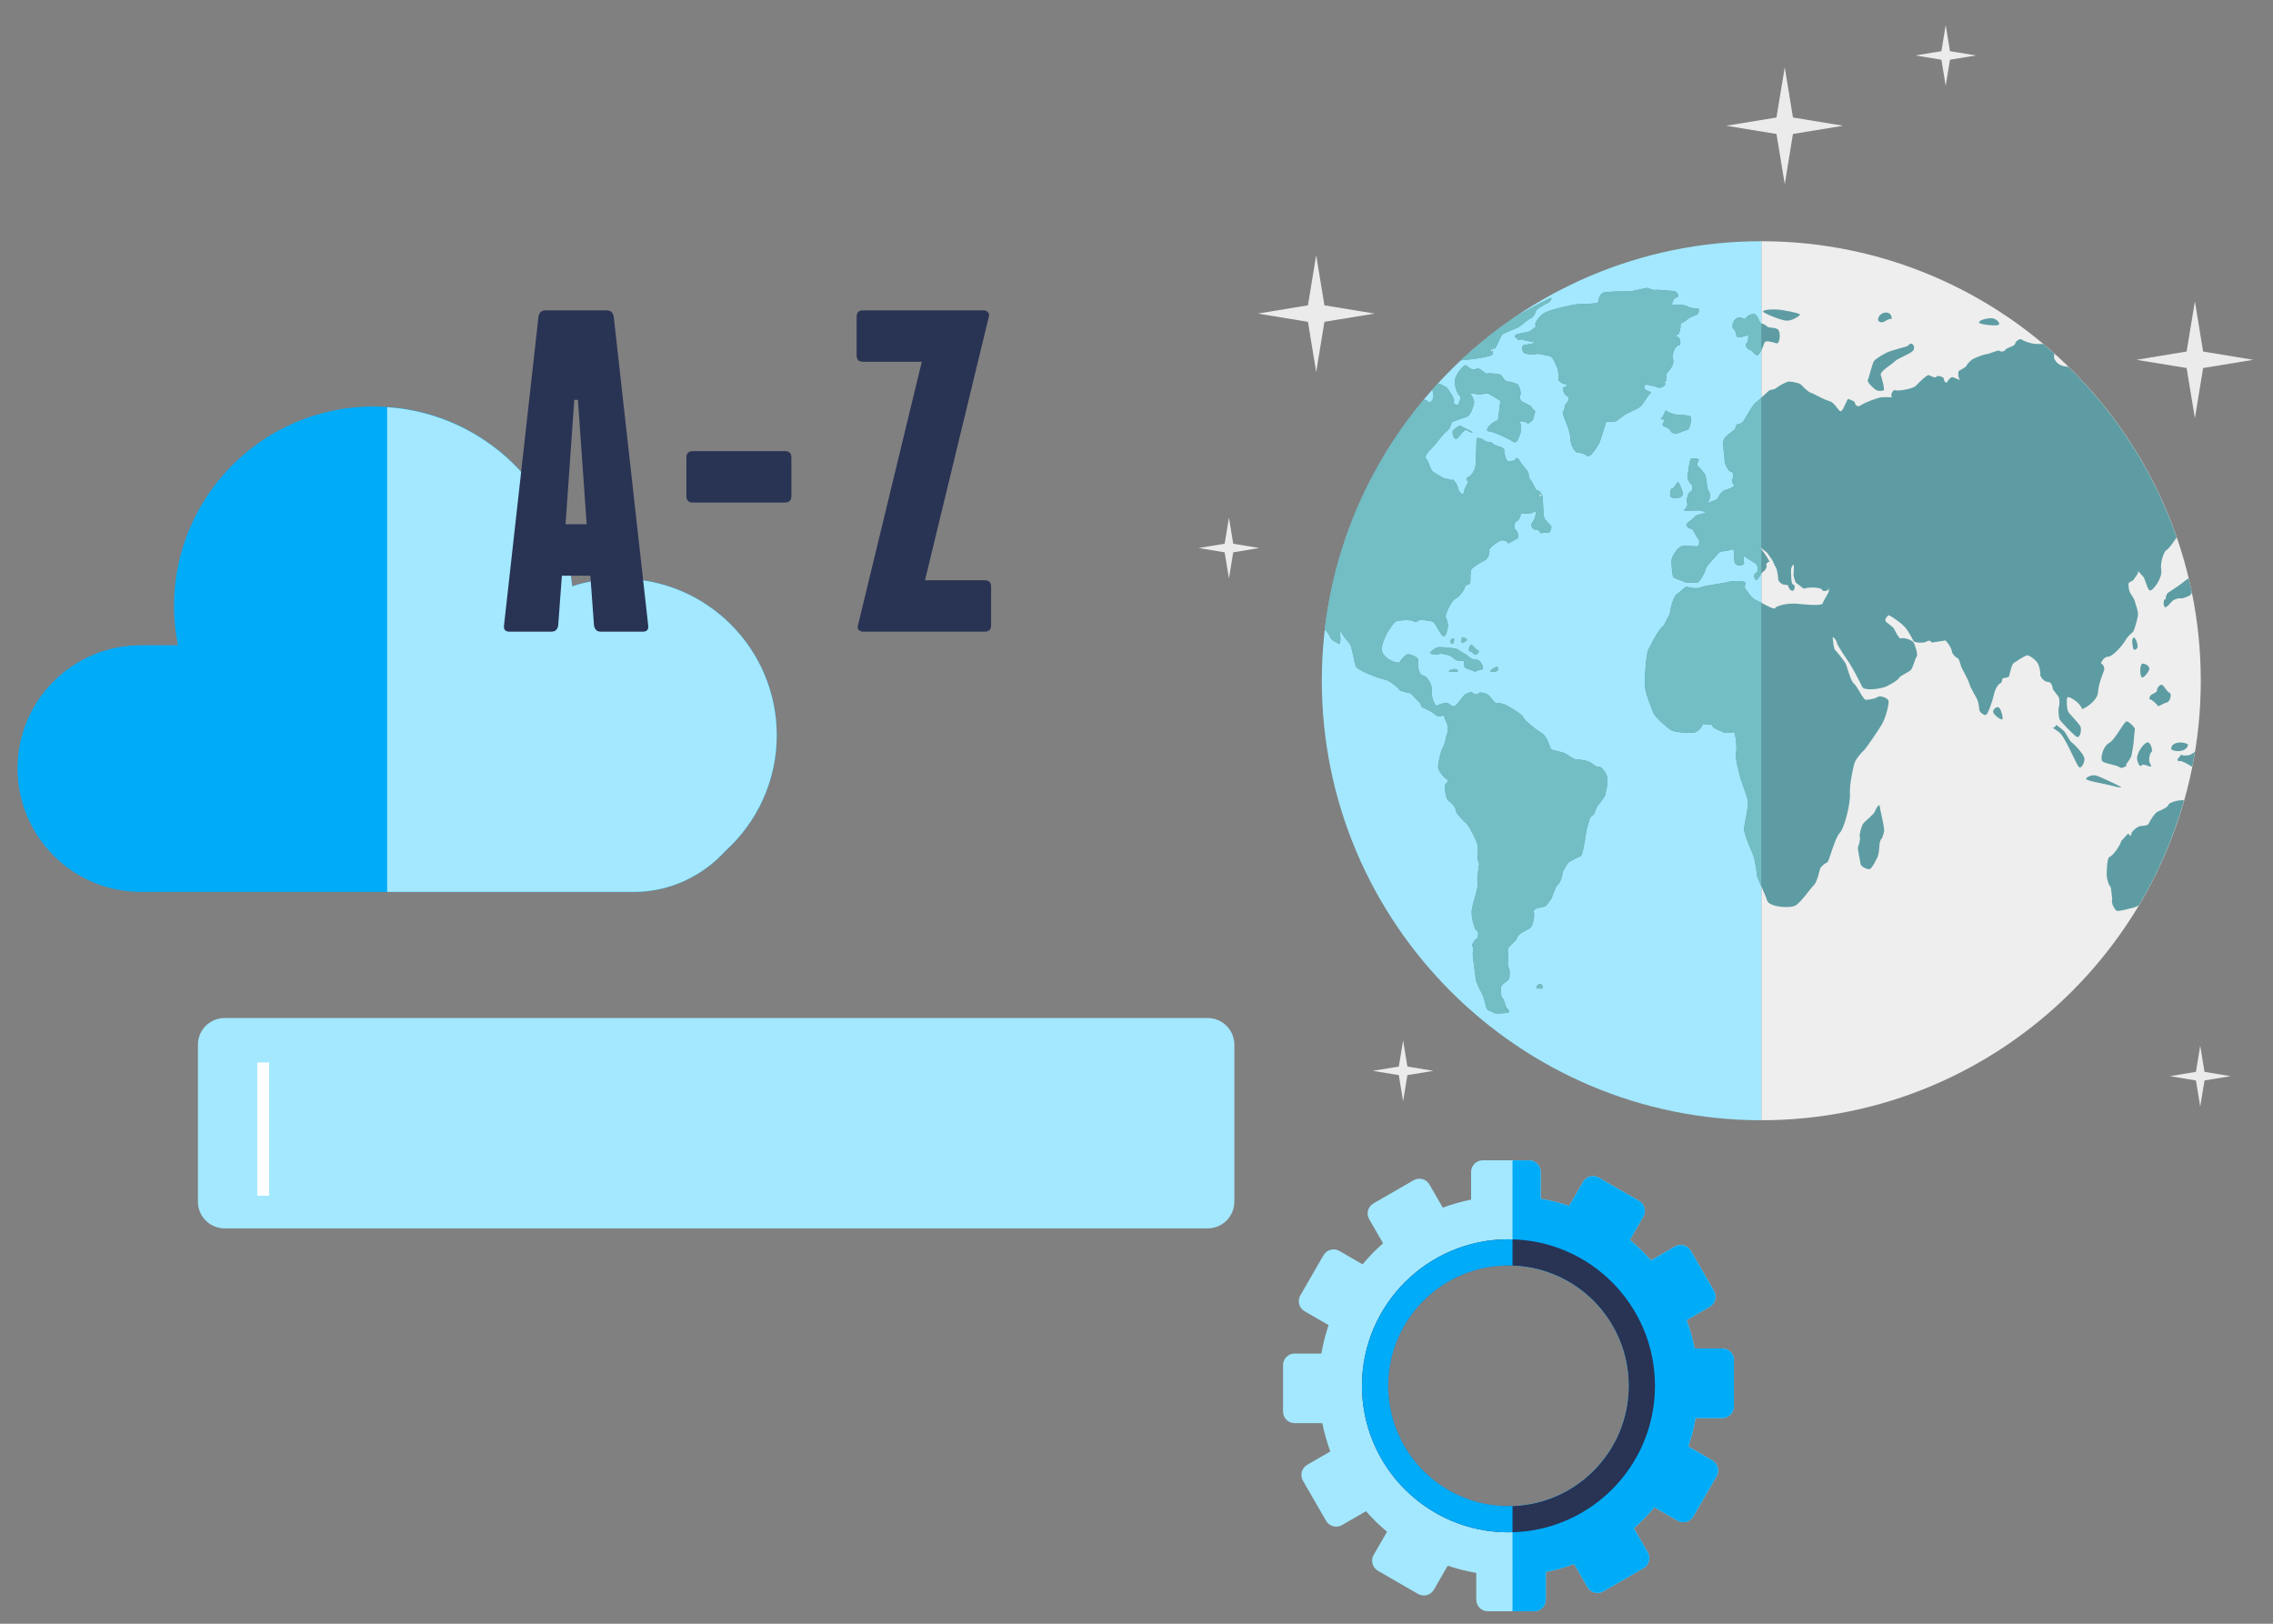
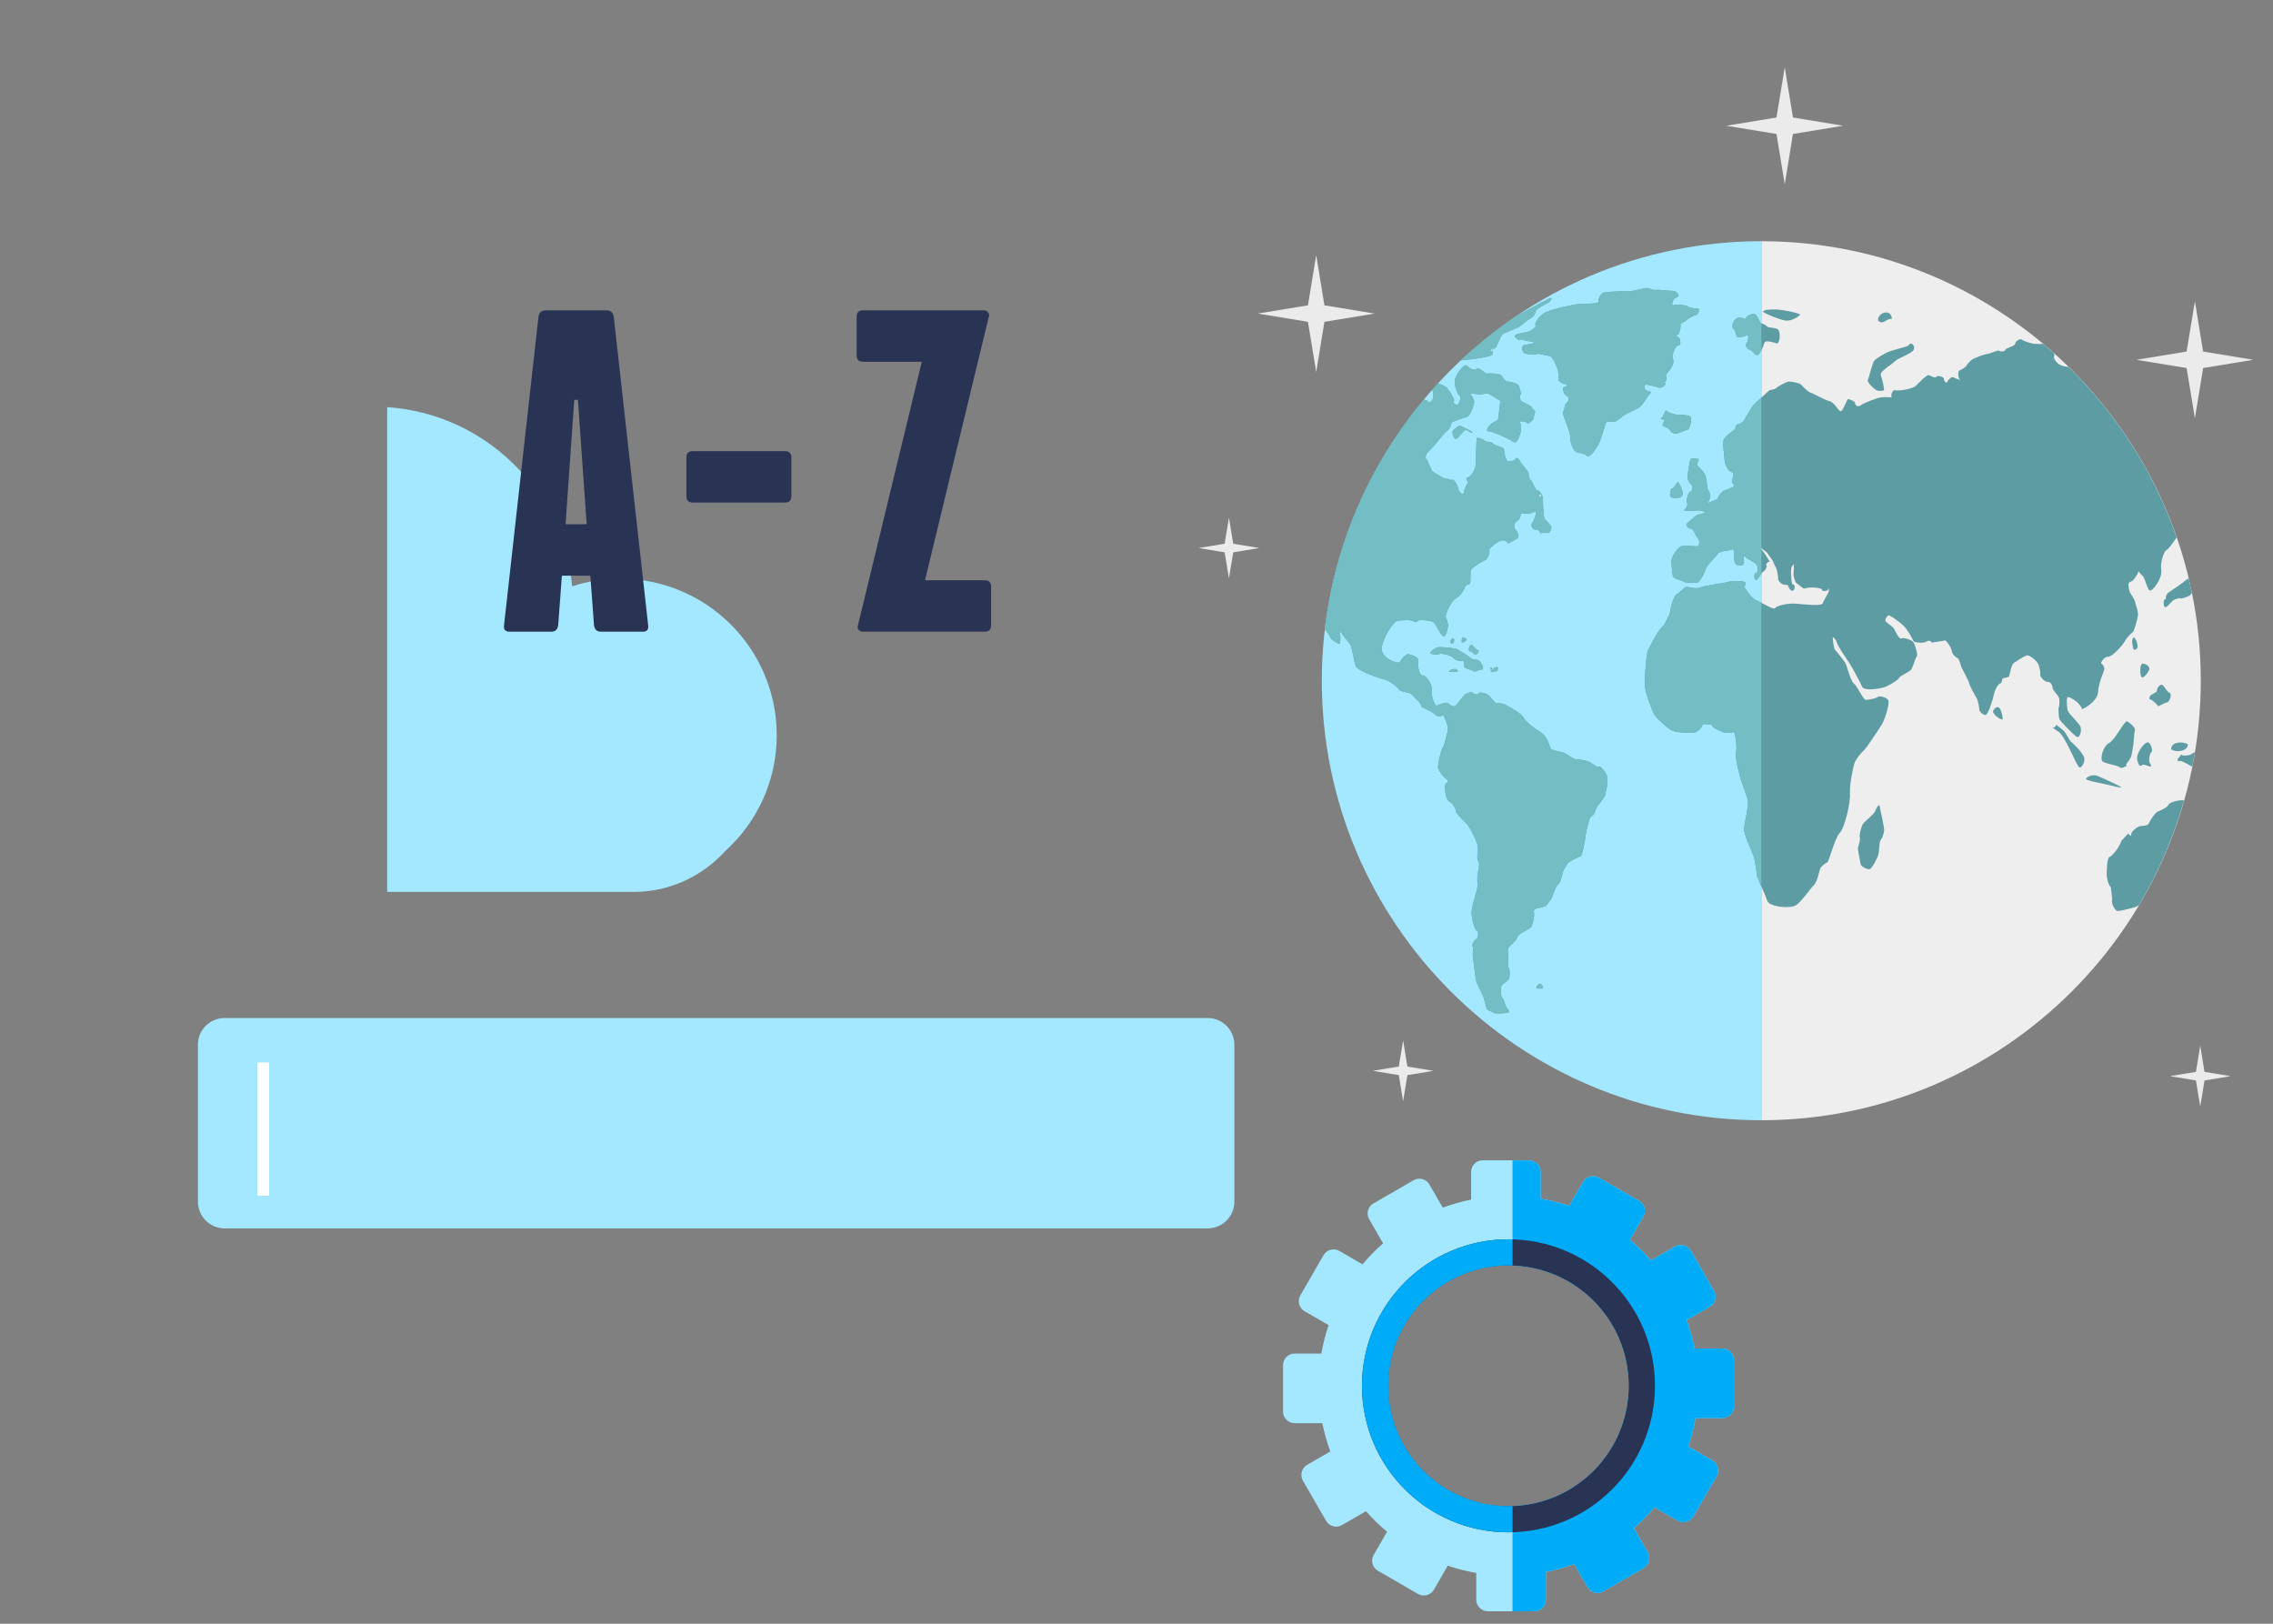
<svg xmlns="http://www.w3.org/2000/svg" xmlns:xlink="http://www.w3.org/1999/xlink" version="1.1" id="Lager_1" x="0px" y="0px" viewBox="0 0 210 150" enable-background="new 0 0 210 150" xml:space="preserve">
  <rect x="0" y="0" width="210" height="150" fill="#808080" stroke="none" />
  <g>
    <defs>
      <rect id="SVGID_1_" x="1.62" y="2.317" width="206.562" height="146.533" />
    </defs>
    <clipPath id="SVGID_2_">
      <use xlink:href="#SVGID_1_" overflow="visible" />
    </clipPath>
-     <path clip-path="url(#SVGID_2_)" fill="#00ABF8" d="M57.299,53.458c-1.545,0-3.034,0.24-4.434,0.706   C51.943,44.836,44.083,37.55,34.52,37.55c-10.181,0-18.443,8.261-18.443,18.444c0,1.231,0.128,2.442,0.362,3.615h-3.431   c-6.285,0-11.387,5.089-11.387,11.379c0,6.284,5.102,11.405,11.387,11.405h45.562c3.343,0,6.347-1.48,8.432-3.769   c2.921-2.645,4.76-6.454,4.76-10.7C71.761,59.931,65.278,53.458,57.299,53.458" />
    <path clip-path="url(#SVGID_2_)" fill="#A3E8FF" d="M57.299,53.458c-1.545,0-3.034,0.24-4.434,0.706   c-0.88-8.912-8.107-15.947-17.095-16.552v44.78h22.799c3.343,0,6.347-1.48,8.432-3.769c2.921-2.645,4.76-6.454,4.76-10.7   C71.761,59.931,65.278,53.458,57.299,53.458" />
    <path clip-path="url(#SVGID_2_)" fill="#A3E8FF" d="M114.041,111.01c0,1.363-1.105,2.467-2.467,2.467H20.753   c-1.363,0-2.467-1.104-2.467-2.467V96.511c0-1.363,1.104-2.467,2.467-2.467h90.821c1.362,0,2.467,1.104,2.467,2.467V111.01z" />
  </g>
  <rect x="24.043" y="98.43" fill="none" stroke="#FFFFFF" stroke-width="0.548" width="0.548" height="11.757" />
  <g>
    <defs>
      <rect id="SVGID_3_" x="1.62" y="2.317" width="206.562" height="146.533" />
    </defs>
    <clipPath id="SVGID_4_">
      <use xlink:href="#SVGID_3_" overflow="visible" />
    </clipPath>
    <path clip-path="url(#SVGID_4_)" fill="#293354" d="M54.201,48.43l-0.806-11.492h-0.339L52.25,48.43H54.201z M59.883,57.761   c0.056,0.396-0.113,0.593-0.508,0.593h-3.859c-0.368,0-0.58-0.197-0.637-0.593l-0.339-4.58h-2.629l-0.34,4.58   c-0.056,0.396-0.269,0.593-0.636,0.593h-3.859c-0.396,0-0.566-0.197-0.509-0.593l3.181-28.498c0.056-0.395,0.282-0.593,0.679-0.593   h5.597c0.396,0,0.622,0.198,0.679,0.593L59.883,57.761z" />
    <path clip-path="url(#SVGID_4_)" fill="#293354" d="M91.568,54.198v3.562c0,0.396-0.198,0.593-0.594,0.593H79.735   c-0.169,0-0.304-0.056-0.403-0.169c-0.099-0.112-0.12-0.254-0.063-0.424l5.895-24.342h-5.429c-0.396,0-0.593-0.197-0.593-0.593   v-3.562c0-0.395,0.197-0.593,0.593-0.593h11.153c0.169,0,0.304,0.063,0.403,0.19c0.099,0.127,0.12,0.262,0.064,0.403l-5.895,24.341   h5.513C91.369,53.604,91.568,53.803,91.568,54.198" />
    <path clip-path="url(#SVGID_4_)" fill="#293354" d="M72.523,41.675h-1.762h-1.147h-5.604c-0.395,0-0.594,0.198-0.594,0.593v3.562   c0,0.397,0.199,0.594,0.594,0.594h5.604h2.909c0.395,0,0.593-0.197,0.593-0.594v-3.562C73.116,41.874,72.918,41.675,72.523,41.675" />
    <path clip-path="url(#SVGID_4_)" fill="#EEEEEE" d="M162.728,103.487c22.385,0,40.6-18.211,40.6-40.601   c0-22.383-18.215-40.602-40.6-40.602" />
    <path clip-path="url(#SVGID_4_)" fill="#A3E8FF" d="M162.728,22.284c-22.389,0-40.607,18.219-40.607,40.602   c0,22.39,18.218,40.601,40.607,40.601" />
    <path clip-path="url(#SVGID_4_)" fill="#5E9CA3" d="M201.567,73.924c-0.537,0.013-1.23,0.264-1.238,0.446   c-0.011,0.184-0.749,0.515-0.993,0.612c-0.241,0.099-0.717,0.853-0.82,1.1c-0.101,0.25-0.705,0.176-0.93,0.275   c-0.22,0.099-0.676,0.467-0.681,0.69c0,0.22-0.125,0.197-0.275-0.055l-0.294,0.307l-0.347,0.385   c-0.198,0.624-0.858,1.41-1.087,1.479c-0.226,0.061-0.266,1.159-0.266,1.597c0,0.445,0.173,0.988,0.383,1.212l0.043,0.352   l0.079,0.696c-0.122,0.539,0.286,1.021,0.406,1.117c0.118,0.091,1.123-0.179,1.505-0.274c0.162-0.035,0.362-0.124,0.549-0.222   c1.795-3.004,3.206-6.26,4.182-9.696C201.708,73.93,201.635,73.92,201.567,73.924" />
    <path clip-path="url(#SVGID_4_)" fill="#5E9CA3" d="M134.527,74.963c-0.056,0.112,0.669,0.857,0.952,1.109   c0.28,0.256,0.878,1.475,0.999,1.873c0.121,0.401,0.049,1.052,0.011,1.21c-0.038,0.151,0.134,0.492,0.165,0.631   c0.025,0.142-0.25,1.335-0.143,1.815c0.102,0.481-0.564,1.981-0.548,2.723c0.016,0.745,0.35,1.717,0.488,1.644   c0.135-0.072,0.183,0.678-0.045,0.766c-0.227,0.093-0.492,0.684-0.363,0.713c0.126,0.031-0.009,0.617,0.026,0.849   c0.032,0.237,0.232,1.782,0.274,2.166c0.044,0.385,0.594,1.322,0.711,1.643c0.113,0.319,0.231,0.922,0.277,1.013   c0.042,0.093,0.102,0.187,0.105,0.191c0.008,0.004,0.454,0.169,0.579,0.265c0.135,0.099,1,0.034,1.287-0.023   c0.283-0.058,0.021-0.319-0.106-0.457c-0.129-0.144-0.24-0.829-0.389-0.9c-0.146-0.066-0.21-0.942-0.081-1.134   c0.131-0.195,0.648-0.502,0.707-0.666c0.056-0.162,0.072-0.922-0.066-1.028c-0.141-0.103,0.041-1.027-0.064-1.486   c-0.106-0.457,0.795-0.877,0.849-1.24c0.05-0.365,1.028-0.755,1.251-0.937c0.219-0.182,0.41-1.224,0.307-1.451   c-0.108-0.222,0.359-0.404,0.57-0.404c0.205,0,0.44-0.149,0.52-0.149c0.078-0.004,0.326-0.463,0.459-0.571   c0.133-0.104,0.41-1.207,0.65-1.387c0.247-0.182,0.443-0.846,0.443-1.041s0.371-0.775,0.493-0.949   c0.122-0.175,1.034-0.593,1.198-0.659c0.16-0.067,0.408-1.529,0.474-2.056c0.06-0.527,0.333-1.23,0.355-1.402   c0.017-0.173,0.31-0.32,0.362-0.375c0.058-0.057,0.274-0.726,0.415-0.881c0.139-0.153,0.644-0.793,0.657-0.935   c0.01-0.141,0.085-0.508,0.169-0.815l-0.002-0.357l0.005-0.57c-0.16-0.442-0.648-0.992-0.775-0.871   c-0.124,0.12-0.688-0.39-0.977-0.499c-0.288-0.106-1.006-0.196-1.186-0.196c-0.183,0-0.81-0.514-1.091-0.603   c-0.28-0.087-0.997-0.226-1.132-0.31c-0.127-0.083-0.305-1.15-0.882-1.499c-0.577-0.35-1.591-1.163-1.705-1.461   c-0.109-0.298-1.22-0.926-1.564-1.115c-0.339-0.189-0.861-0.234-0.921-0.165c-0.069,0.064-0.499-0.578-0.718-0.764   c-0.22-0.179-0.884-0.331-0.914-0.169c-0.032,0.167-0.472,0.08-0.577-0.059c-0.102-0.138-0.445,0.054-0.606,0.109   c-0.161,0.05-0.713,0.893-0.964,1.098c-0.257,0.199-0.559-0.188-0.726-0.262c-0.168-0.07-0.802,0.126-0.979,0.25   c-0.169,0.122-0.574-0.894-0.479-1.361c0.09-0.468-0.421-1.398-0.816-1.422c-0.394-0.023-0.519-0.998-0.441-1.361   c0.081-0.359-0.711-0.584-0.909-0.607c-0.201-0.029-0.695,0.479-0.778,0.724c-0.088,0.241-1.883-0.332-1.668-1.41   c0.207-1.077,1.061-2.19,1.271-2.325c0.212-0.128,1.368-0.196,1.62-0.051c0.257,0.15,0.491-0.001,0.531-0.066   c0.042-0.067,0.985,0.01,1.267,0.126c0.281,0.112,0.685,1.202,0.973,1.335c0.295,0.135,0.401-0.704,0.447-0.906   c0.048-0.205-0.141-0.723-0.211-0.868c-0.071-0.145,0.466-1.463,0.911-1.688c0.437-0.227,0.902-0.96,0.865-1.089   c-0.039-0.13,0.351-0.233,0.456-0.287c0.105-0.053-0.019-1.119,0.158-1.353c0.176-0.23,0.999-0.719,1.262-0.83   c0.259-0.108,0.455-0.783,0.366-0.901c-0.098-0.118,0.675-0.776,1.074-0.904c0.401-0.123,0.747,0.23,0.647,0.284   c0.079-0.04,0.632-0.328,0.868-0.483c0.272-0.183,0.003-0.681-0.174-0.829c-0.175-0.144-0.069-0.725,0.142-0.776   c0.214-0.054,0.398-0.554,0.344-0.662c-0.057-0.108,0.882,0.087,1.241-0.177c0.348-0.267,0.101,0.635-0.164,0.998   c-0.257,0.361,0.194,0.706,0.362,0.636c0.167-0.069,0.348,0.196,0.38,0.296c0.033,0.102,0.396-0.104,0.631-0.002   c0.235,0.103,0.374-0.324,0.396-0.519c0.018-0.199-0.567-0.608-0.655-0.843c-0.092-0.237-0.13-1.612-0.142-1.896   c-0.013-0.282-0.392-0.739-0.515-0.656c-0.121,0.077-0.371-0.732-0.564-0.909c-0.196-0.176-0.241-0.565-0.235-0.696   c0.01-0.131-0.666-0.836-0.826-1.162c-0.164-0.326-0.391-0.259-0.405-0.112c-0.019,0.152-0.483,0.172-0.677,0.152   c-0.194-0.017-0.354-0.761-0.354-1.043c0-0.28-0.87-0.329-1.012-0.556c-0.142-0.226-0.707-0.119-0.8-0.275   c-0.089-0.158-0.592-0.303-0.689-0.243c-0.103,0.057-0.055,2.077-0.149,2.622c-0.1,0.542-0.559,1.023-0.729,1.01   c-0.167-0.012-0.067,0.389,0.05,0.354c0.118-0.038-0.327,0.594-0.385,1.009c-0.06,0.411-0.481-0.022-0.549-0.395   c-0.067-0.376-0.477-0.883-0.554-0.755c-0.079,0.129-0.361-0.154-0.486-0.074c-0.121,0.083-0.898-0.449-1.21-0.624   c-0.311-0.165-0.491-1.125-0.668-1.21c-0.182-0.086-0.028-0.201-0.034-0.347c-0.007-0.147,0.605-0.704,0.79-0.925   c0.183-0.221,0.856-1.097,1.121-1.284c0.268-0.189,0.475-0.688,0.429-0.781c-0.045-0.09,1.139-0.461,1.462-0.574   c0.318-0.109,0.6-1.004,0.643-1.261c0.043-0.257-0.202-0.746-0.351-0.809c-0.151-0.063,0.448-0.086,0.646,0.015   c0.2,0.097,0.809-0.182,1.052-0.053c0.24,0.126,0.728,0.416,1.079,0.642l-0.076,0.655l-0.143,1.115   c-0.933,0.388-1.201,1.057-0.876,1.043c0.328-0.014,1.821,0.648,2.244,0.95c0.419,0.302,0.553-0.438,0.676-0.686   c0.124-0.242,0.085-0.957-0.014-1.1c-0.104-0.143,0.486-0.092,0.648,0.068c0.167,0.156,0.361-0.165,0.49-0.223   c0.128-0.057,0.19-0.666,0.261-0.791c0.066-0.125-0.282-0.25-0.29-0.403c-0.015-0.155-0.685-0.445-0.899-0.55   c-0.223-0.103-0.274-0.565-0.164-0.646c0.104-0.081-0.076-0.669-0.183-0.864c-0.105-0.195-0.806-0.353-1.041-0.353   c-0.234,0-0.475-0.545-0.608-0.621c-0.135-0.076-1.035-0.176-1.256-0.111c-0.223,0.066-0.63-0.639-1.005-0.425   c-0.375,0.215-0.764-0.248-0.931-0.342c-0.172-0.094-1.051,0.852-1.043,1.513c0.009,0.665,0.341,1.306,0.479,1.325   c0.14,0.019-0.031,0.618-0.184,0.79c-0.15,0.169-0.521-0.181-0.38-0.333c0.139-0.148-0.382-0.845-0.563-1.125   c-0.127-0.205-0.585-0.385-0.894-0.508c-0.183,0.195-0.357,0.395-0.532,0.597c0.067,0.241,0.148,0.555,0.069,0.792   c-0.131,0.405-0.469,0.466-0.49,0.292c-0.009-0.079-0.179-0.137-0.381-0.164c-4.916,5.897-8.191,13.21-9.128,21.223   c0.196,0.224,0.419,0.488,0.477,0.677c0.112,0.356,0.731,0.59,0.848,0.665c0.113,0.069,0.157-0.685,0.072-0.878   c-0.08-0.197,0.152-0.316,0.146-0.17c-0.006,0.144,0.582,0.808,0.776,1.049c0.193,0.239,0.393,1.786,0.579,2.119   c0.186,0.334,1.973,1.023,2.549,1.142c0.575,0.121,1.3,0.766,1.413,0.951c0.111,0.186,0.876,0.28,1.04,0.355   c0.165,0.077,0.557,0.593,0.718,0.702c0.165,0.108,0.292,0.415,0.292,0.499c0,0.084,1.01,0.462,1.255,0.733   c0.244,0.269,0.65,0.195,0.725,0.082c0.076-0.112,0.275,0.537,0.382,0.762c0.101,0.226,0.126,0.776,0.046,0.865   c-0.08,0.086-0.224,1.102-0.393,1.304c-0.173,0.204-0.529,1.68-0.455,1.971c0.078,0.293,0.552,0.895,0.758,0.985   c0.204,0.088,0.115,0.403-0.042,0.426c-0.164,0.02-0.088,1.429,0.293,1.637C134.263,74.23,134.582,74.856,134.527,74.963" />
-     <path clip-path="url(#SVGID_4_)" fill="#5E9CA3" d="M139.305,50.234l0.002-0.004C139.295,50.239,139.292,50.241,139.305,50.234" />
    <path clip-path="url(#SVGID_4_)" fill="#5E9CA3" d="M136.53,33.109c0.486-0.084,1.294-0.217,1.349-0.354   c0.041-0.11,0.046-0.443-0.044-0.561c0.078,0.005,0.167,0.009,0.236,0.009c0.182,0,0.49-1.013,0.686-1.25   c0.195-0.236,1.306-0.585,1.569-0.745c0.266-0.16,0.846-0.717,1.069-0.78c0.222-0.067,0.548-0.588,0.497-0.692   c-0.049-0.103,0.754-0.589,1.058-0.719c0.303-0.13,0.46-0.487,0.346-0.501c-0.072-0.008-1.77,0.878-3.322,1.759   c-1.772,1.205-3.436,2.55-4.995,4.01C135.462,33.251,136.211,33.162,136.53,33.109" />
    <path clip-path="url(#SVGID_4_)" fill="#5E9CA3" d="M165.897,83.643c0.519-0.307,1.4-1.613,1.692-1.884   c0.288-0.277,0.5-1.264,0.563-1.481c0.057-0.216,0.501-0.565,0.663-0.611c0.167-0.049,0.689-2.237,1.152-2.716   c0.465-0.478,1.005-2.791,0.948-3.625c-0.057-0.829,0.295-2.417,0.408-2.799c0.108-0.38,0.69-1.057,0.869-1.197   c0.177-0.142,1.294-1.793,1.656-2.386c0.357-0.592,0.699-1.892,0.631-2.196c-0.069-0.306-0.846-0.517-0.992-0.369   c-0.141,0.15-0.875,0.274-1.107,0.274c-0.236,0-0.773-1.252-1.105-1.51c-0.332-0.258-0.631-1.693-0.823-1.964   c-0.193-0.271-0.728-0.96-0.895-1.117c-0.165-0.157-0.198-0.918-0.236-1.125c-0.036-0.207,0.325,0.136,0.388,0.437   c0.063,0.305,0.92,1.526,1.188,1.939c0.265,0.412,0.968,1.725,1.144,2.133c0.182,0.411,1.74,0.203,2.248-0.036   c0.507-0.239,1.139-0.644,1.161-0.784c0.026-0.142,0.831-0.512,1.055-0.693c0.224-0.179,0.423-1.117,0.571-1.267   c0.145-0.155-0.119-1.049-0.286-1.316c-0.169-0.266-0.978-0.48-1.142-0.373c-0.166,0.105-0.514-0.6-0.641-0.859   c-0.121-0.261-0.74-0.577-0.807-0.755c-0.068-0.18,0.167-0.458,0.264-0.519c0.098-0.063,1.239,0.738,1.57,1.138   c0.325,0.396,0.701,1.132,0.767,1.258c0.055,0.126,0.96,0.193,1.162,0.042c0.2-0.147,0.431-0.106,0.51,0.084l0.284-0.047   l0.988-0.155c0.467,0.507,0.604,0.945,0.593,1.048c-0.013,0.098,0.286,0.509,0.475,0.552c0.192,0.048,0.332,0.694,0.391,0.852   c0.059,0.162,0.623,1.131,0.738,1.538c0.118,0.407,0.597,1.202,0.71,1.414c0.117,0.216,0.213,0.831,0.213,1   c0,0.167,0.359,0.5,0.585,0.483c0.222-0.014,0.677-1.433,0.784-1.959c0.102-0.526,0.47-0.962,0.571-0.962   c0.105,0,0.185-0.296,0.185-0.409c0-0.11,0.576-0.099,0.625-0.242c0.049-0.144,0.221-1.082,0.424-1.223   c0.204-0.143,0.929-0.618,1.187-0.705c0.252-0.091,0.902,0.47,1.049,0.733c0.144,0.26,0.275,0.927,0.221,1.035   c-0.057,0.109,0.341,0.685,0.69,0.675c0.346-0.011,0.452,0.44,0.461,0.601c0.015,0.164,0.472,0.625,0.566,0.834   c0.089,0.206,0.063,0.774,0,0.901c-0.061,0.129-0.018,0.87,0.047,1.079c0.065,0.207,1.128,1.285,1.529,1.614   c0.398,0.326,0.588-0.667,0.382-0.979c-0.203-0.309-0.9-1.029-1.06-1.242c-0.165-0.218-0.193-1.08-0.132-1.322   c0.059-0.24,0.609,0.136,0.836,0.309c0.229,0.173,0.527,0.564,0.534,0.694c0.01,0.127,1.437-0.67,1.485-1.538   c0.05-0.867,0.524-1.846,0.573-2.073c0.048-0.231-0.141-0.544-0.262-0.553c-0.12-0.012,0.213-0.663,0.614-0.65   c0.4,0.012,1.364-1.063,1.59-1.488c0.229-0.427,0.687-0.775,0.739-0.831c0.056-0.049,0.374-1.058,0.431-1.474   c0.055-0.415-0.235-1.068-0.268-1.282c-0.035-0.214-0.381-0.712-0.471-0.867c-0.087-0.156-0.17-0.739-0.116-0.848   c0.052-0.106,0.411-0.224,0.452-0.319c0.038-0.099,0.451-0.538,0.421-0.734c-0.031-0.194,0.255,0.251,0.447,0.414   c0.185,0.16,0.39,1.194,0.625,1.309c0.234,0.114,1.181-1.098,1.064-1.879c-0.114-0.783,0.276-1.782,0.504-1.871   c0.175-0.069,0.618-0.701,0.92-1.152c-2.082-6.019-5.54-11.398-9.999-15.762c-0.052,0.005-0.105,0.005-0.153-0.006l-0.349-0.072   c-0.582-0.124-0.919-0.749-0.821-0.894c0.032-0.045,0.023-0.147-0.003-0.271c-0.326-0.294-0.66-0.581-0.995-0.864   c-0.277-0.008-0.566,0-0.736-0.007c-0.35-0.014-1.106-0.262-1.241-0.397c-0.137-0.134-0.592,0.12-0.62,0.373   c-0.03,0.252-0.824,0.368-0.898,0.559c-0.081,0.193-0.488,0.207-0.567,0.097c-0.081-0.108-0.818,0.261-1.185,0.315   c-0.367,0.05-1.047,0.348-1.213,0.422c-0.165,0.071-0.554,0.452-0.616,0.61c-0.06,0.158-0.532,0.421-0.684,0.482   c-0.154,0.058-0.119,0.744,0.074,0.842c0.195,0.096-0.362-0.081-0.606-0.21c-0.251-0.122-0.52,0.292-0.598,0.436   c-0.08,0.141-0.304-0.086-0.292-0.29c0.007-0.205-0.607-0.37-0.689-0.206c-0.084,0.163-0.51-0.055-0.685-0.147   c-0.178-0.094-0.943,0.704-1.225,0.988c-0.283,0.287-1.641,0.507-1.893,0.4c-0.253-0.105-0.505,0.602-0.287,0.648   c0.217,0.043-0.55-0.035-0.97,0.006c-0.422,0.038-1.649,0.528-1.937,0.745c-0.292,0.22-0.528-0.046-0.528-0.214   c0-0.167-0.467-0.321-0.606-0.37c-0.135-0.046-0.408,0.915-0.649,1.101c-0.245,0.188-0.535-0.75-1.108-0.904   c-0.571-0.157-1.463-0.708-1.719-0.773c-0.252-0.067-0.762-0.6-0.907-0.755c-0.142-0.155-0.875-0.282-1.109-0.282   c-0.233,0-0.99,0.433-1.191,0.604c-0.206,0.172-0.509,0.137-0.611,0.199c-0.102,0.062-0.956,0.899-1.287,1.162   c-0.333,0.261-0.913,1.391-1.098,1.66c-0.192,0.267-0.465,0.318-0.577,0.325c-0.109,0.006-0.202,0.307-0.202,0.417   c0,0.111-0.98,0.624-1.083,1.069c-0.102,0.447,0.098,1.464,0.098,1.827c0,0.363,0.361,1.081,0.636,1.092   c0.27,0.013,0.132,0.617,0.059,0.784c-0.072,0.169,0.172,0.356,0.163,0.499c-0.005,0.143-0.69,0.345-0.901,0.429   c-0.212,0.076-0.551,0.553-0.597,0.73c-0.037,0.153-0.693,0.264-0.909,0.472c0.053-0.15,0.127-0.357,0.183-0.474   c0.126-0.237-0.045-0.652-0.148-0.738c-0.103-0.086-0.151-1.266-0.317-1.52c-0.166-0.254-0.578-0.681-0.681-0.766   c-0.102-0.082,0.07-0.393,0.13-0.526c0.056-0.13-0.551-0.206-0.718-0.108c-0.166,0.097-0.255,1.265-0.326,1.585   c-0.069,0.319,0.303,0.809,0.402,0.833c0.103,0.026,0.073,0.6-0.139,0.62c-0.214,0.021-0.411,0.86-0.302,1.052   c0.109,0.192-0.155,0.568-0.281,0.654c-0.126,0.086,0.825,0.038,1.257,0.027c0.432-0.012,0.767,0.181,0.721,0.218   c-0.042,0.035-0.826,0.15-0.967,0.337c-0.137,0.185-0.67,0.542-0.774,0.684c-0.103,0.143,0.176,0.458,0.402,0.444   c0.223-0.015,0.481,0.778,0.656,0.923c0.172,0.147,0.11,0.558,0.036,0.672c-0.081,0.109-1.14-0.079-1.54,0.024   c-0.402,0.098-0.91,0.948-0.945,1.269c-0.034,0.321,0.065,1.24,0.12,1.497c0.048,0.252,0.889,0.412,1.059,0.536   c0.173,0.124,0.978,0.005,1.146,0.082c0.164,0.08,0.708-0.816,0.817-1.23c0.102-0.418,0.965-1.179,1.143-1.464   c0.177-0.281,1.102-0.247,1.328-0.396c0.229-0.145,0.102,0.704,0.21,1.168c0.109,0.468,0.993,0.407,0.864-0.03   c-0.13-0.435,0.089-0.627,0.123-0.468c0.042,0.155,0.889,0.506,1.05,0.751c0.162,0.245,0.113,0.769-0.074,0.762   c-0.19-0.005-0.199,0.574,0.006,0.638c0.197,0.059,0.463-0.654,0.679-0.761c0.214-0.105,0.389-0.554,0.287-0.585   c-0.097-0.034,0.182-0.434,0.304-0.302c0.121,0.131-0.452-0.869-0.817-1.233c-0.36-0.365-0.107-0.204,0.571,0.362l0.466,0.653   c0.091,0.115,0.212,0.475,0.293,0.606l0.106,0.193c0.094,0.229,0.175,0.856,0.175,1.025s0.367,0.503,0.587,0.487   c0.222-0.017,0.391,0.106,0.346,0.114c-0.046,0.008,0.147,0.442,0.369,0.452c0.219,0.008,0.315-0.561,0.092-0.576   c-0.22-0.009-0.186-0.835-0.214-1.191c-0.027-0.361,0.16-0.654,0.233-0.654c0.079,0-0.006,0.738-0.002,0.908   c0.002,0.17,0.098,0.506,0.201,0.743l0.231,0.174l0.512,0.392c0.737-0.217,1.721-0.048,1.686,0.101   c-0.04,0.152,0.541,0.188,0.575-0.055c0.037-0.24,0.063,0.007,0.063,0.176c0,0.165-0.482,0.821-0.561,1.123   c-0.082,0.304-1.779,0.101-2.508,0.042c-0.731-0.055-1.808,0.193-1.891,0.412c-0.081,0.219-1.221-0.502-1.745-0.722   c-0.523-0.22-0.931-1.017-1.039-1.118c-0.108-0.107,0.091-0.363,0.039-0.52c-0.051-0.16-1.245-0.191-1.586-0.062   c-0.351,0.126-2.138,0.315-2.56,0.503c-0.425,0.189-1.063-0.012-1.261-0.047c-0.198-0.034-0.672,0.55-0.911,0.654   c-0.244,0.106-0.547,0.932-0.678,1.842l-0.327,0.634l-0.208,0.406c-0.591,0.447-1.245,1.945-1.438,2.249   c-0.189,0.3-0.345,2.458-0.345,3.185c0,0.725,0.635,2.264,0.812,2.687c0.181,0.424,1.275,1.362,1.642,1.588   c0.364,0.219,1.554,0.249,1.947,0.248c0.386-0.001,0.834-0.372,0.982-0.822l0.572,0.056l0.264,0.028   c0.012,0.32,0.856,0.576,1.063,0.688c0.206,0.112,0.761,0.027,0.928-0.022c0.165-0.048,0.35,1.444,0.231,1.875   c-0.121,0.43,0.292,1.941,0.414,2.397c0.122,0.454,0.639,1.7,0.693,2.147c0.048,0.447-0.304,1.931-0.363,2.452   c-0.06,0.522,0.648,1.976,0.835,2.477c0.184,0.5,0.336,1.575,0.336,1.826c0,0.249,0.773,1.752,0.949,2.372   C163.435,83.797,165.372,83.949,165.897,83.643" />
    <path clip-path="url(#SVGID_4_)" fill="#5E9CA3" d="M199.366,65.211c0.053,0.109,0.54-0.276,0.831-0.321   c0.295-0.045,0.478-0.831,0.249-0.888c-0.23-0.062-0.518-0.666-0.686-0.738c-0.165-0.073-0.488,0.259-0.473,0.498   c0.012,0.239-0.529,0.335-0.635,0.533c-0.1,0.197-0.099,0.34,0.017,0.321C198.777,64.596,199.318,65.101,199.366,65.211" />
    <path clip-path="url(#SVGID_4_)" fill="#5E9CA3" d="M198.768,69.475c0.145-0.054-0.017-0.831-0.319-0.895   c-0.305-0.062-1.149,1.021-0.986,1.648c0.161,0.621,0.335,0.584,0.424,0.45c0.086-0.129,0.589,0.086,0.735,0.137   c0.147,0.048,0.147-0.102,0-0.332C198.475,70.252,198.624,69.529,198.768,69.475" />
    <path clip-path="url(#SVGID_4_)" fill="#5E9CA3" d="M197.107,68.718c0.034-0.276,0.09-1.145,0.136-1.315   c0.046-0.172-0.472-0.671-0.726-0.76c-0.255-0.09-1.076,1.686-1.664,2c-0.587,0.319-0.799,1.397-0.645,1.649   c0.159,0.249,1.384,0.38,1.595,0.571c0.217,0.188,0.453-0.032,0.583-0.063c0.131-0.032,0.088-0.113,0.039-0.145   c-0.051-0.033,0.427-0.535,0.498-0.856C196.989,69.483,197.073,68.994,197.107,68.718" />
    <path clip-path="url(#SVGID_4_)" fill="#5E9CA3" d="M193.772,71.676c-0.459-0.176-1.002,0.097-1.043,0.275   c-0.045,0.176,1.77,0.465,2.375,0.629c0.601,0.165,0.978,0.218,0.838,0.115C195.803,72.592,194.231,71.849,193.772,71.676" />
    <path clip-path="url(#SVGID_4_)" fill="#5E9CA3" d="M197.456,59.864c0.148-0.205-0.202-1.156-0.377-0.939   c-0.173,0.214-0.047,0.768,0.007,0.963C197.142,60.077,197.312,60.066,197.456,59.864" />
    <path clip-path="url(#SVGID_4_)" fill="#5E9CA3" d="M198.552,61.902c0.106-0.246-0.13-0.516-0.525-0.599   c-0.391-0.082-0.333,1.101-0.162,1.252C198.037,62.703,198.447,62.148,198.552,61.902" />
    <path clip-path="url(#SVGID_4_)" fill="#5E9CA3" d="M200.596,69.223c0.473,0.328,1.521,0.176,1.551-0.457   C201.684,68.461,200.556,68.512,200.596,69.223" />
    <path clip-path="url(#SVGID_4_)" fill="#5E9CA3" d="M200.341,54.735c-0.195,0.134-0.298,0.485-0.237,0.626   c-0.029-0.002-0.051-0.003-0.08-0.003c-0.157,0-0.175,0.618-0.009,0.725c0.161,0.106,0.556-0.484,0.767-0.625   c0.205-0.14,0.623-0.226,0.685-0.18c0.063,0.046,0.426-0.066,0.812-0.243c0.068-0.031,0.149-0.133,0.228-0.276   c-0.089-0.452-0.199-0.898-0.305-1.345c-0.2,0.145-0.418,0.301-0.521,0.39C201.473,53.992,200.599,54.559,200.341,54.735" />
    <path clip-path="url(#SVGID_4_)" fill="#5E9CA3" d="M189.611,67.198c0.002,0.001,0.005,0.001,0.005,0.001   C189.535,67.142,189.524,67.135,189.611,67.198" />
    <path clip-path="url(#SVGID_4_)" fill="#5E9CA3" d="M192.536,69.923c-0.17-0.384-0.733-1.034-1.251-1.447l-0.198-0.322   l-0.212-0.355c-0.193-0.389-0.773-0.69-0.826-0.807c-0.049-0.112-0.235,0.34-0.434,0.208c0.105,0.073,0.321,0.229,0.628,0.444   c0.546,0.391,1.596,3.034,1.835,3.221C192.315,71.052,192.704,70.309,192.536,69.923" />
    <path clip-path="url(#SVGID_4_)" fill="#5E9CA3" d="M184.153,65.652c-0.147,0.299,0.777,0.933,0.851,0.788   c0.076-0.147-0.12-0.879-0.285-1.041C184.557,65.239,184.3,65.354,184.153,65.652" />
    <path clip-path="url(#SVGID_4_)" fill="#5E9CA3" d="M171.886,79.777c0.035,0.314,0.674,0.565,0.858,0.513   c0.188-0.053,0.703-1.003,0.775-1.275c0.072-0.278,0.129-0.863,0.129-1.004c0-0.138,0.087-0.454,0.16-0.493   c0.067-0.035,0.185-0.361,0.26-0.717c0.068-0.36-0.387-2.025-0.398-2.318c-0.011-0.297-0.343,0.15-0.427,0.444   c-0.091,0.299-0.917,0.902-1.103,1.153c-0.181,0.251-0.387,1.105-0.315,1.253c0.069,0.144-0.072,0.723-0.157,0.887   C171.588,78.38,171.852,79.461,171.886,79.777" />
    <path clip-path="url(#SVGID_4_)" fill="#5E9CA3" d="M141.951,91.318h0.56C142.611,90.714,141.921,90.816,141.951,91.318" />
    <path clip-path="url(#SVGID_4_)" fill="#5E9CA3" d="M156.832,28.495c-0.236,0.03-0.843-0.092-0.945-0.205   c-0.104-0.108-1.011-0.207-1.275-0.098c-0.262,0.111-0.079-0.638,0.283-0.72c0.365-0.08,0.055-0.595-0.331-0.596   c-0.388-0.004-1.346-0.143-1.571-0.094c-0.229,0.048-0.665-0.157-0.826-0.181c-0.161-0.022-1.313,0.344-1.854,0.318   c-0.544-0.026-1.881,0.03-2.167,0.111c-0.294,0.076-0.504,0.642-0.462,0.843c0.042,0.203-1.293,0.199-1.712,0.205   c-0.423,0.005-2.661,0.481-3.245,0.805c-0.583,0.316-1.04,1.14-0.847,1.157c0.193,0.015-0.326,0.481-0.641,0.59   c-0.313,0.107-1.062,0.155-1.24,0.334c-0.174,0.173,0.187,0.295,0.259,0.414c0.069,0.116,0.279-0.103,0.478,0.012   c0.193,0.109,0.847,0.163,1.02,0.229c0.178,0.069-0.556,0.208-0.894,0.233c-0.344,0.025-0.265,0.696,0.01,0.788   c0.282,0.094,0.997,0.193,1.072,0.077c0.074-0.119,0.852,0.125,1.205,0.168c0.349,0.039,0.617,0.916,0.724,1.109   c0.109,0.189,0.13,0.859,0.104,1.052c-0.024,0.195,0.622,0.548,0.739,0.424c0.112-0.123,0.08,0.305-0.177,0.281   c-0.259-0.022-0.092,0.721,0.228,0.83c0.318,0.105,0.101,0.565-0.081,0.704c-0.185,0.138-0.084,0.577-0.274,0.733   c-0.187,0.155,0.667,1.638,0.66,2.398c-0.002,0.763,0.473,1.384,0.652,1.384c0.182,0,0.811,0.155,0.891,0.316   c0.083,0.163,0.385-0.114,0.505-0.24c0.115-0.121,0.373-0.488,0.564-0.809c0.193-0.323,0.625-1.852,0.682-2.016   c0.057-0.163,0.776-0.059,0.938-0.144c0.162-0.083,0.63-0.454,0.764-0.564c0.134-0.11,1.156-0.543,1.439-0.747   c0.277-0.198,0.741-1.065,0.959-1.25c0.216-0.185-0.111-0.132-0.384-0.309c-0.269-0.179-0.153-0.398-0.073-0.481   c0.079-0.085,0.903,0.136,1.189,0.247c0.284,0.113,0.824-0.281,0.619-0.433c-0.21-0.147-0.1-0.146,0-0.081   c0.102,0.062,0.205-0.503,0.098-0.608c-0.11-0.108,0.835-0.796,0.668-1.447c-0.167-0.65,0.258-1.319,0.51-1.326   c0.255-0.008,0.18-0.734-0.124-0.802c-0.303-0.067-0.019-0.134,0.098-0.238c0.11-0.102,0.255-0.751,0.191-0.876   c-0.07-0.126,0.461-0.266,0.553-0.414c0.098-0.148,0.705-0.439,0.918-0.486C156.945,29.04,157.063,28.468,156.832,28.495" />
    <path clip-path="url(#SVGID_4_)" fill="#5E9CA3" d="M162.121,29.028c-0.291-0.099-0.876,0.222-0.804,0.402   c0.078,0.183-0.476-0.233-0.86-0.034c-0.387,0.201-0.493,0.879-0.316,0.968c0.178,0.089,0.304,0.627,0.309,0.73   c0.007,0.103,0.75,0.03,0.943-0.127c0.189-0.158,0.163,0.548-0.026,0.735c-0.188,0.191,0.07,0.571,0.277,0.603   c0.208,0.029,0.488,0.516,0.702,0.514c0.215-0.008,0.578-0.828,0.66-1.134c0.083-0.306,0.792-0.066,1.121,0.033   c0.323,0.097,0.441-1.127,0.089-1.316c-0.348-0.183-0.789-0.091-0.935-0.231c-0.146-0.141-0.397-0.273-0.561-0.298   C162.56,29.85,162.405,29.124,162.121,29.028" />
    <path clip-path="url(#SVGID_4_)" fill="#5E9CA3" d="M164.955,29.614c0.573,0.081,1.216-0.389,1.356-0.524   c0.142-0.13-1.589-0.483-2.246-0.505c-0.656-0.023-1.186,0.069-1.177,0.199C162.898,28.911,164.382,29.53,164.955,29.614" />
    <path clip-path="url(#SVGID_4_)" fill="#5E9CA3" d="M154.504,45.109c-0.15-0.064-0.235,0.505-0.2,0.716   c0.035,0.217,0.562,0.2,0.787,0.159c0.226-0.034,0.398-0.218,0.391-0.406c-0.01-0.184-0.328-1.029-0.458-1.029   C154.898,44.549,154.655,45.17,154.504,45.109" />
    <path clip-path="url(#SVGID_4_)" fill="#5E9CA3" d="M156.201,38.518c-0.116-0.207-1.018-0.182-1.237-0.196   c-0.218-0.011-0.891-0.235-1.018-0.38c-0.125-0.14-0.222,0.554-0.428,0.645c-0.208,0.089,0.101,0.224,0.185,0.149   c0.083-0.074-0.005,0.357-0.1,0.506c-0.088,0.149,0.598,0.253,0.678,0.477c0.076,0.226,0.361,0.369,0.632,0.327   c0.273-0.044,0.814-0.325,1.006-0.344C156.11,39.682,156.32,38.728,156.201,38.518" />
    <path clip-path="url(#SVGID_4_)" fill="#5E9CA3" d="M175.072,33.372c0.307-0.309,1.579-0.727,1.723-1.048   c0.144-0.32-0.09-0.582-0.218-0.582c-0.127,0-0.287,0.161-0.315,0.213c-0.03,0.051-1.488,0.395-1.936,0.612   c-0.45,0.215-0.966,0.547-1.157,0.74c-0.189,0.189-0.497,1.633-0.603,1.794c-0.109,0.166,0.482,0.754,0.745,0.916   c0.266,0.161,0.627,0.078,0.725,0.046c0.103-0.031-0.134-1.04-0.269-1.392C173.625,34.321,174.764,33.683,175.072,33.372" />
    <path clip-path="url(#SVGID_4_)" fill="#5E9CA3" d="M173.51,29.607c0.481,0.477,0.744-0.212,1.272-0.143   C174.773,28.495,173.464,28.827,173.51,29.607" />
-     <path clip-path="url(#SVGID_4_)" fill="#5E9CA3" d="M182.837,29.787c-0.013,0.177,1.327,0.321,1.72,0.252   c0.391-0.069-0.08-0.678-0.655-0.643C183.33,29.434,182.854,29.609,182.837,29.787" />
    <path clip-path="url(#SVGID_4_)" fill="#5E9CA3" d="M134.261,39.739c-0.143,0.13-0.019,0.787,0.249,0.806   c0.269,0.019,0.699-0.99,1.026-0.79c0.328,0.204,0.552,0.283,0.499,0.176c-0.057-0.107-0.993-0.517-1.109-0.593   C134.811,39.269,134.404,39.611,134.261,39.739" />
-     <path clip-path="url(#SVGID_4_)" fill="#5E9CA3" d="M137.692,62.014c0,0.109,0.584,0.094,0.679-0.086   c0.095-0.177,0.045-0.322-0.113-0.322C138.102,61.606,137.692,61.901,137.692,62.014" />
+     <path clip-path="url(#SVGID_4_)" fill="#5E9CA3" d="M137.692,62.014c0.095-0.177,0.045-0.322-0.113-0.322C138.102,61.606,137.692,61.901,137.692,62.014" />
    <path clip-path="url(#SVGID_4_)" fill="#5E9CA3" d="M135.089,61.052c0.28-0.051,0.147,0.4,0.214,0.562   c0.067,0.165,0.74,0.293,0.874,0.402c0.135,0.108,0.48-0.204,0.748-0.17c0.268,0.034-0.089-0.929-0.538-0.903   c-0.449,0.032-0.807-0.406-0.913-0.459c-0.108-0.048-0.631-0.365-0.779-0.485c-0.145-0.12-1.292-0.222-1.683-0.222   c-0.388,0-0.817,0.395-0.876,0.525c-0.063,0.133,0.618,0.222,0.811,0.119c0.192-0.102,1.102,0.114,1.286,0.332   C134.419,60.97,134.804,61.106,135.089,61.052" />
    <path clip-path="url(#SVGID_4_)" fill="#5E9CA3" d="M133.863,62.014c0,0.109,0.591,0.04,0.732,0.046   c0.142,0.001,0.139-0.094-0.011-0.216C134.437,61.726,133.863,61.901,133.863,62.014" />
    <path clip-path="url(#SVGID_4_)" fill="#5E9CA3" d="M134.28,58.975c-0.154-0.062-0.274,0.178-0.274,0.294   c0,0.113,0.081,0.206,0.184,0.206C134.297,59.475,134.434,59.037,134.28,58.975" />
-     <path clip-path="url(#SVGID_4_)" fill="#5E9CA3" d="M135.521,59.068c-0.052-0.113-0.306-0.205-0.382-0.205   c-0.079,0-0.131,0.195-0.115,0.433C135.035,59.535,135.571,59.181,135.521,59.068" />
    <path clip-path="url(#SVGID_4_)" fill="#5E9CA3" d="M136.41,60.442c0.239-0.115,0.268-0.402,0.127-0.385   c-0.143,0.014-0.402-0.412-0.559-0.472c-0.153-0.06-0.28,0.255-0.28,0.393c0,0.14,0.089,0.234,0.193,0.207   C135.997,60.158,136.169,60.553,136.41,60.442" />
    <path clip-path="url(#SVGID_4_)" fill="#5E9CA3" d="M202.372,69.716c-0.121,0.066-0.717,0.136-0.796,0.019   c-0.079-0.118-0.198,0.24-0.326,0.298c-0.123,0.06-0.056,0.372,0.134,0.273c0.134-0.064,0.698,0.248,1.155,0.536   c0.09-0.454,0.17-0.91,0.246-1.371C202.619,69.557,202.45,69.676,202.372,69.716" />
    <path clip-path="url(#SVGID_4_)" fill="#73BDC4" d="M134.527,74.963c-0.056,0.112,0.669,0.857,0.952,1.109   c0.28,0.256,0.878,1.475,0.999,1.873c0.121,0.401,0.049,1.052,0.011,1.21c-0.038,0.151,0.134,0.492,0.165,0.631   c0.025,0.142-0.25,1.335-0.143,1.815c0.102,0.481-0.564,1.981-0.548,2.723c0.016,0.745,0.35,1.717,0.488,1.644   c0.135-0.072,0.183,0.678-0.045,0.766c-0.227,0.093-0.492,0.684-0.363,0.713c0.126,0.031-0.009,0.617,0.026,0.849   c0.032,0.237,0.232,1.782,0.274,2.166c0.044,0.385,0.594,1.322,0.711,1.643c0.113,0.319,0.231,0.922,0.277,1.013   c0.042,0.093,0.102,0.187,0.105,0.191c0.008,0.004,0.454,0.169,0.579,0.265c0.135,0.099,1,0.034,1.287-0.023   c0.283-0.058,0.021-0.319-0.106-0.457c-0.129-0.144-0.24-0.829-0.389-0.9c-0.146-0.066-0.21-0.942-0.081-1.134   c0.131-0.195,0.648-0.502,0.707-0.666c0.056-0.162,0.072-0.922-0.066-1.028c-0.141-0.103,0.041-1.027-0.064-1.486   c-0.106-0.457,0.795-0.877,0.849-1.24c0.05-0.365,1.028-0.755,1.251-0.937c0.219-0.182,0.41-1.224,0.307-1.451   c-0.108-0.222,0.359-0.404,0.57-0.404c0.205,0,0.44-0.149,0.52-0.149c0.078-0.004,0.326-0.463,0.459-0.571   c0.133-0.104,0.41-1.207,0.65-1.387c0.247-0.182,0.443-0.846,0.443-1.041s0.371-0.775,0.493-0.949   c0.122-0.175,1.034-0.593,1.198-0.659c0.16-0.067,0.408-1.529,0.474-2.056c0.06-0.527,0.333-1.23,0.355-1.402   c0.017-0.173,0.31-0.32,0.362-0.375c0.058-0.057,0.274-0.726,0.415-0.881c0.139-0.153,0.644-0.793,0.657-0.935   c0.01-0.141,0.085-0.508,0.169-0.815l-0.002-0.357l0.005-0.57c-0.16-0.442-0.648-0.992-0.775-0.871   c-0.124,0.12-0.688-0.39-0.977-0.499c-0.288-0.106-1.006-0.196-1.186-0.196c-0.183,0-0.81-0.514-1.091-0.603   c-0.28-0.087-0.997-0.226-1.132-0.31c-0.127-0.083-0.305-1.15-0.882-1.499c-0.577-0.35-1.591-1.163-1.705-1.461   c-0.109-0.298-1.22-0.926-1.564-1.115c-0.339-0.189-0.861-0.234-0.921-0.165c-0.069,0.064-0.499-0.578-0.718-0.764   c-0.22-0.179-0.884-0.331-0.914-0.169c-0.032,0.167-0.472,0.08-0.577-0.059c-0.102-0.138-0.445,0.054-0.606,0.109   c-0.161,0.05-0.713,0.893-0.964,1.098c-0.257,0.199-0.559-0.188-0.726-0.262c-0.168-0.07-0.802,0.126-0.979,0.25   c-0.169,0.122-0.574-0.894-0.479-1.361c0.09-0.468-0.421-1.398-0.816-1.422c-0.394-0.023-0.519-0.998-0.441-1.361   c0.081-0.359-0.711-0.584-0.909-0.607c-0.201-0.029-0.695,0.479-0.778,0.724c-0.088,0.241-1.883-0.332-1.668-1.41   c0.207-1.077,1.061-2.19,1.271-2.325c0.212-0.128,1.368-0.196,1.62-0.051c0.257,0.15,0.491-0.001,0.531-0.066   c0.042-0.067,0.985,0.01,1.267,0.126c0.281,0.112,0.685,1.202,0.973,1.335c0.295,0.135,0.401-0.704,0.447-0.906   c0.048-0.205-0.141-0.723-0.211-0.868c-0.071-0.145,0.466-1.463,0.911-1.688c0.437-0.227,0.902-0.96,0.865-1.089   c-0.039-0.13,0.351-0.233,0.456-0.287c0.105-0.053-0.019-1.119,0.158-1.353c0.176-0.23,0.999-0.719,1.262-0.83   c0.259-0.108,0.455-0.783,0.366-0.901c-0.098-0.118,0.675-0.776,1.074-0.904c0.401-0.123,0.747,0.23,0.647,0.284   c0.079-0.04,0.632-0.328,0.868-0.483c0.272-0.183,0.003-0.681-0.174-0.829c-0.175-0.144-0.069-0.725,0.142-0.776   c0.214-0.054,0.398-0.554,0.344-0.662c-0.057-0.108,0.882,0.087,1.241-0.177c0.348-0.267,0.101,0.635-0.164,0.998   c-0.257,0.361,0.194,0.706,0.362,0.636c0.167-0.069,0.348,0.196,0.38,0.296c0.033,0.102,0.396-0.104,0.631-0.002   c0.235,0.103,0.374-0.324,0.396-0.519c0.018-0.199-0.567-0.608-0.655-0.843c-0.092-0.237-0.13-1.612-0.142-1.896   c-0.013-0.282-0.392-0.739-0.515-0.656c-0.121,0.077-0.371-0.732-0.564-0.909c-0.196-0.176-0.241-0.565-0.235-0.696   c0.01-0.131-0.666-0.836-0.826-1.162c-0.164-0.326-0.391-0.259-0.405-0.112c-0.019,0.152-0.483,0.172-0.677,0.152   c-0.194-0.017-0.354-0.761-0.354-1.043c0-0.28-0.87-0.329-1.012-0.556c-0.142-0.226-0.707-0.119-0.8-0.275   c-0.089-0.158-0.592-0.303-0.689-0.243c-0.103,0.057-0.055,2.077-0.149,2.622c-0.1,0.542-0.559,1.023-0.729,1.01   c-0.167-0.012-0.067,0.389,0.05,0.354c0.118-0.038-0.327,0.594-0.385,1.009c-0.06,0.411-0.481-0.022-0.549-0.395   c-0.067-0.376-0.477-0.883-0.554-0.755c-0.079,0.129-0.361-0.154-0.486-0.074c-0.121,0.083-0.898-0.449-1.21-0.624   c-0.311-0.165-0.491-1.125-0.668-1.21c-0.182-0.086-0.028-0.201-0.034-0.347c-0.007-0.147,0.605-0.704,0.79-0.925   c0.183-0.221,0.856-1.097,1.121-1.284c0.268-0.189,0.475-0.688,0.429-0.781c-0.045-0.09,1.139-0.461,1.462-0.574   c0.318-0.109,0.6-1.004,0.643-1.261c0.043-0.257-0.202-0.746-0.351-0.809c-0.151-0.063,0.448-0.086,0.646,0.015   c0.2,0.097,0.809-0.182,1.052-0.053c0.24,0.126,0.728,0.416,1.079,0.642l-0.076,0.655l-0.143,1.115   c-0.933,0.388-1.201,1.057-0.876,1.043c0.328-0.014,1.821,0.648,2.244,0.95c0.419,0.302,0.553-0.438,0.676-0.686   c0.124-0.242,0.085-0.957-0.014-1.1c-0.104-0.143,0.486-0.092,0.648,0.068c0.167,0.156,0.361-0.165,0.49-0.223   c0.128-0.057,0.19-0.666,0.261-0.791c0.066-0.125-0.282-0.25-0.29-0.403c-0.015-0.155-0.685-0.445-0.899-0.55   c-0.223-0.103-0.274-0.565-0.164-0.646c0.104-0.081-0.076-0.669-0.183-0.864c-0.105-0.195-0.806-0.353-1.041-0.353   c-0.234,0-0.475-0.545-0.608-0.621c-0.135-0.076-1.035-0.176-1.256-0.111c-0.223,0.066-0.63-0.639-1.005-0.425   c-0.375,0.215-0.764-0.248-0.931-0.342c-0.172-0.094-1.051,0.852-1.043,1.513c0.009,0.665,0.341,1.306,0.479,1.325   c0.14,0.019-0.031,0.618-0.184,0.79c-0.15,0.169-0.521-0.181-0.38-0.333c0.139-0.148-0.382-0.845-0.563-1.125   c-0.127-0.205-0.585-0.385-0.894-0.508c-0.183,0.195-0.357,0.395-0.532,0.597c0.067,0.241,0.148,0.555,0.069,0.792   c-0.131,0.405-0.469,0.466-0.49,0.292c-0.009-0.079-0.179-0.137-0.381-0.164c-0.183,0.218-0.36,0.444-0.537,0.669   c-0.177,0.221-0.35,0.44-0.52,0.664c-0.185,0.238-0.369,0.481-0.543,0.725c-0.163,0.218-0.316,0.44-0.474,0.662   c-0.231,0.331-0.456,0.661-0.677,0.997c-0.215,0.325-0.424,0.647-0.628,0.977c-0.173,0.281-0.34,0.569-0.508,0.854   c-0.116,0.198-0.229,0.398-0.343,0.595c-0.167,0.301-0.334,0.602-0.494,0.908c-0.091,0.173-0.18,0.349-0.269,0.521   c-0.365,0.718-0.717,1.448-1.038,2.188c-0.01,0.022-0.019,0.041-0.031,0.062c-0.157,0.366-0.307,0.734-0.454,1.107   c-0.058,0.14-0.112,0.282-0.169,0.421c-0.148,0.382-0.292,0.766-0.425,1.151c-0.026,0.064-0.044,0.129-0.067,0.194   c-0.45,1.294-0.834,2.615-1.15,3.964c-0.024,0.088-0.044,0.179-0.062,0.269c-0.319,1.396-0.567,2.819-0.738,4.262   c0,0.012,0,0.02-0.003,0.033c0.196,0.224,0.419,0.488,0.477,0.677c0.112,0.356,0.731,0.59,0.848,0.665   c0.113,0.069,0.157-0.685,0.072-0.878c-0.08-0.197,0.152-0.316,0.146-0.17c-0.006,0.144,0.582,0.808,0.776,1.049   c0.193,0.239,0.393,1.786,0.579,2.119c0.186,0.334,1.973,1.023,2.549,1.142c0.575,0.121,1.3,0.766,1.413,0.951   c0.111,0.186,0.876,0.28,1.04,0.355c0.165,0.077,0.557,0.593,0.718,0.702c0.165,0.108,0.292,0.415,0.292,0.499   c0,0.084,1.01,0.462,1.255,0.733c0.244,0.269,0.65,0.195,0.725,0.082c0.076-0.112,0.275,0.537,0.382,0.762   c0.101,0.226,0.126,0.776,0.046,0.865c-0.08,0.086-0.224,1.102-0.393,1.304c-0.173,0.204-0.529,1.68-0.455,1.971   c0.078,0.293,0.552,0.895,0.758,0.985c0.204,0.088,0.115,0.403-0.042,0.426c-0.164,0.02-0.088,1.429,0.293,1.637   C134.263,74.23,134.582,74.856,134.527,74.963" />
    <path clip-path="url(#SVGID_4_)" fill="#73BDC4" d="M136.53,33.109c0.486-0.084,1.294-0.217,1.349-0.354   c0.041-0.11,0.046-0.443-0.044-0.561c0.078,0.005,0.167,0.009,0.236,0.009c0.182,0,0.49-1.013,0.686-1.25   c0.195-0.236,1.306-0.585,1.569-0.745c0.266-0.16,0.846-0.717,1.069-0.78c0.222-0.067,0.548-0.588,0.497-0.692   c-0.049-0.103,0.754-0.589,1.058-0.719c0.303-0.13,0.46-0.487,0.346-0.501c-0.072-0.008-1.77,0.878-3.322,1.759   c-0.012,0.01-0.029,0.023-0.043,0.034c-0.442,0.3-0.881,0.614-1.314,0.933c-0.297,0.217-0.579,0.445-0.871,0.669   c-0.15,0.121-0.302,0.238-0.45,0.359c-0.342,0.277-0.683,0.561-1.015,0.846c-0.069,0.06-0.139,0.122-0.209,0.184   c-0.371,0.322-0.733,0.649-1.093,0.985C135.462,33.251,136.211,33.162,136.53,33.109" />
    <path clip-path="url(#SVGID_4_)" fill="#73BDC4" d="M162.223,52.933c-0.19-0.005-0.199,0.574,0.006,0.638   c0.143,0.045,0.325-0.324,0.499-0.57V50.74c-0.017-0.017-0.031-0.036-0.046-0.05c-0.239-0.243-0.205-0.247,0.046-0.062V36.737   c-0.207,0.194-0.406,0.374-0.532,0.474c-0.333,0.261-0.913,1.392-1.098,1.661c-0.192,0.266-0.465,0.317-0.577,0.324   c-0.109,0.006-0.202,0.307-0.202,0.417c0,0.112-0.98,0.624-1.083,1.069c-0.102,0.447,0.098,1.464,0.098,1.827   c0,0.364,0.361,1.081,0.636,1.092c0.27,0.013,0.132,0.617,0.059,0.784c-0.073,0.169,0.172,0.356,0.163,0.499   c-0.005,0.143-0.69,0.346-0.901,0.429c-0.212,0.077-0.551,0.553-0.597,0.73c-0.037,0.154-0.693,0.264-0.909,0.473   c0.053-0.151,0.127-0.358,0.183-0.474c0.126-0.238-0.045-0.652-0.148-0.738c-0.103-0.086-0.151-1.267-0.317-1.521   c-0.166-0.253-0.578-0.681-0.681-0.766c-0.102-0.082,0.07-0.392,0.129-0.526c0.057-0.129-0.55-0.206-0.717-0.108   c-0.166,0.097-0.255,1.265-0.326,1.585c-0.069,0.319,0.303,0.81,0.402,0.834c0.103,0.025,0.073,0.6-0.139,0.619   c-0.214,0.022-0.411,0.86-0.302,1.052c0.109,0.193-0.155,0.568-0.281,0.654c-0.126,0.086,0.825,0.038,1.257,0.027   c0.432-0.012,0.767,0.182,0.721,0.218c-0.042,0.035-0.826,0.15-0.967,0.337c-0.137,0.186-0.67,0.543-0.774,0.685   c-0.103,0.143,0.176,0.458,0.402,0.443c0.223-0.014,0.481,0.778,0.656,0.924c0.172,0.146,0.11,0.557,0.036,0.671   c-0.081,0.109-1.14-0.079-1.54,0.024c-0.402,0.098-0.91,0.948-0.945,1.269c-0.034,0.321,0.065,1.241,0.12,1.498   c0.048,0.252,0.889,0.412,1.059,0.535c0.173,0.124,0.978,0.005,1.146,0.083c0.164,0.08,0.708-0.817,0.817-1.23   c0.102-0.418,0.965-1.179,1.143-1.464c0.177-0.281,1.102-0.247,1.328-0.397c0.229-0.145,0.102,0.705,0.21,1.169   c0.109,0.467,0.993,0.407,0.864-0.031c-0.13-0.434,0.089-0.627,0.123-0.467c0.042,0.155,0.889,0.505,1.05,0.75   C162.459,52.417,162.41,52.94,162.223,52.933" />
    <path clip-path="url(#SVGID_4_)" fill="#73BDC4" d="M162.728,55.68c-0.174-0.092-0.337-0.171-0.462-0.225   c-0.523-0.221-0.932-1.018-1.039-1.119c-0.108-0.107,0.09-0.363,0.039-0.52c-0.051-0.16-1.245-0.191-1.587-0.062   c-0.35,0.126-2.137,0.315-2.559,0.503c-0.425,0.189-1.063-0.012-1.261-0.047c-0.198-0.034-0.672,0.55-0.912,0.654   c-0.243,0.106-0.546,0.932-0.677,1.842l-0.327,0.634l-0.209,0.406c-0.59,0.447-1.244,1.945-1.437,2.249   c-0.189,0.3-0.345,2.458-0.345,3.185c0,0.725,0.635,2.264,0.812,2.687c0.18,0.424,1.275,1.362,1.642,1.589   c0.364,0.218,1.554,0.248,1.947,0.247c0.385-0.001,0.834-0.372,0.982-0.822l0.572,0.056l0.264,0.028   c0.012,0.32,0.855,0.576,1.063,0.688c0.206,0.112,0.76,0.027,0.928-0.022c0.165-0.048,0.35,1.444,0.231,1.875   c-0.121,0.43,0.292,1.942,0.413,2.397c0.123,0.454,0.64,1.7,0.694,2.147c0.048,0.448-0.304,1.931-0.363,2.452   c-0.06,0.522,0.647,1.976,0.835,2.477c0.184,0.5,0.336,1.575,0.336,1.826c0,0.126,0.2,0.576,0.419,1.071V55.68z" />
    <path clip-path="url(#SVGID_4_)" fill="#73BDC4" d="M141.951,91.318h0.56C142.611,90.714,141.921,90.816,141.951,91.318" />
    <path clip-path="url(#SVGID_4_)" fill="#73BDC4" d="M153.2,35.801c0.283,0.113,0.824-0.281,0.619-0.433   c-0.211-0.147-0.1-0.146,0-0.081c0.102,0.062,0.205-0.502,0.098-0.608c-0.11-0.108,0.835-0.796,0.668-1.447   c-0.167-0.649,0.258-1.319,0.51-1.326c0.255-0.008,0.18-0.734-0.125-0.802c-0.302-0.066-0.018-0.134,0.098-0.238   c0.111-0.102,0.256-0.751,0.192-0.876c-0.07-0.126,0.46-0.266,0.553-0.414c0.097-0.148,0.705-0.439,0.918-0.486   c0.213-0.05,0.332-0.622,0.102-0.595c-0.236,0.03-0.844-0.092-0.945-0.205c-0.105-0.108-1.011-0.207-1.275-0.098   c-0.262,0.111-0.079-0.638,0.283-0.72c0.365-0.08,0.055-0.595-0.332-0.596c-0.388-0.004-1.345-0.143-1.57-0.094   c-0.229,0.048-0.665-0.157-0.827-0.181c-0.161-0.022-1.312,0.344-1.854,0.318c-0.544-0.026-1.88,0.03-2.166,0.111   c-0.295,0.076-0.504,0.643-0.462,0.843c0.041,0.203-1.293,0.199-1.712,0.205c-0.423,0.005-2.661,0.481-3.245,0.805   c-0.583,0.316-1.04,1.14-0.846,1.157c0.192,0.015-0.326,0.481-0.641,0.59c-0.313,0.107-1.062,0.155-1.24,0.334   c-0.174,0.173,0.187,0.295,0.258,0.414c0.069,0.116,0.28-0.103,0.479,0.012c0.193,0.109,0.847,0.164,1.02,0.229   c0.177,0.069-0.556,0.208-0.894,0.233c-0.344,0.025-0.265,0.696,0.01,0.789c0.282,0.093,0.997,0.192,1.072,0.076   c0.074-0.119,0.852,0.125,1.205,0.168c0.349,0.039,0.617,0.916,0.723,1.109c0.109,0.189,0.131,0.859,0.104,1.052   c-0.024,0.195,0.622,0.548,0.74,0.424c0.111-0.123,0.08,0.304-0.177,0.281c-0.26-0.022-0.092,0.721,0.228,0.83   c0.318,0.105,0.101,0.565-0.082,0.704c-0.184,0.138-0.083,0.577-0.273,0.733c-0.187,0.155,0.667,1.638,0.66,2.398   c-0.002,0.763,0.472,1.384,0.652,1.384c0.182,0,0.811,0.155,0.891,0.316c0.083,0.163,0.385-0.114,0.505-0.24   c0.115-0.121,0.373-0.488,0.563-0.809c0.194-0.323,0.625-1.852,0.682-2.015c0.057-0.164,0.777-0.06,0.938-0.145   c0.163-0.083,0.63-0.454,0.765-0.564c0.133-0.109,1.156-0.543,1.438-0.747c0.278-0.198,0.742-1.065,0.96-1.25   c0.216-0.184-0.112-0.132-0.384-0.309c-0.269-0.178-0.153-0.398-0.073-0.481C152.09,35.469,152.914,35.689,153.2,35.801" />
    <path clip-path="url(#SVGID_4_)" fill="#73BDC4" d="M162.121,29.028c-0.291-0.099-0.876,0.222-0.804,0.402   c0.078,0.183-0.476-0.233-0.86-0.034c-0.387,0.201-0.493,0.879-0.316,0.968c0.178,0.089,0.304,0.627,0.309,0.73   c0.007,0.103,0.75,0.03,0.943-0.127c0.189-0.158,0.163,0.548-0.026,0.735c-0.188,0.191,0.07,0.571,0.277,0.603   c0.208,0.029,0.488,0.516,0.702,0.514c0.107-0.005,0.252-0.215,0.382-0.46v-2.485h-0.004   C162.56,29.85,162.405,29.124,162.121,29.028" />
    <path clip-path="url(#SVGID_4_)" fill="#73BDC4" d="M155.091,45.984c0.226-0.034,0.399-0.218,0.391-0.406   c-0.009-0.184-0.328-1.029-0.458-1.029c-0.126,0-0.369,0.621-0.52,0.56c-0.15-0.064-0.235,0.505-0.2,0.716   C154.34,46.042,154.866,46.025,155.091,45.984" />
    <path clip-path="url(#SVGID_4_)" fill="#73BDC4" d="M154.282,39.718c0.076,0.227,0.361,0.37,0.632,0.327   c0.273-0.044,0.815-0.325,1.006-0.344c0.189-0.019,0.399-0.974,0.281-1.184c-0.116-0.207-1.018-0.182-1.237-0.196   c-0.218-0.011-0.89-0.235-1.018-0.379c-0.124-0.141-0.221,0.553-0.427,0.644c-0.209,0.089,0.1,0.224,0.184,0.149   c0.083-0.074-0.005,0.358-0.099,0.507C153.517,39.391,154.203,39.495,154.282,39.718" />
    <path clip-path="url(#SVGID_4_)" fill="#73BDC4" d="M134.261,39.739c-0.143,0.13-0.019,0.787,0.249,0.806   c0.269,0.019,0.699-0.99,1.026-0.79c0.328,0.204,0.552,0.283,0.499,0.176c-0.057-0.107-0.993-0.517-1.109-0.593   C134.811,39.269,134.404,39.611,134.261,39.739" />
    <path clip-path="url(#SVGID_4_)" fill="#73BDC4" d="M137.692,62.014c0,0.109,0.584,0.094,0.679-0.086   c0.095-0.177,0.045-0.322-0.113-0.322C138.102,61.606,137.692,61.901,137.692,62.014" />
    <path clip-path="url(#SVGID_4_)" fill="#73BDC4" d="M135.089,61.052c0.28-0.051,0.147,0.4,0.214,0.562   c0.067,0.165,0.74,0.293,0.874,0.402c0.135,0.108,0.48-0.204,0.748-0.17c0.268,0.034-0.089-0.929-0.538-0.903   c-0.449,0.032-0.807-0.406-0.913-0.459c-0.108-0.048-0.631-0.365-0.779-0.485c-0.145-0.12-1.292-0.222-1.683-0.222   c-0.388,0-0.817,0.395-0.876,0.525c-0.063,0.133,0.618,0.222,0.811,0.119c0.192-0.102,1.102,0.114,1.286,0.332   C134.419,60.97,134.804,61.106,135.089,61.052" />
    <path clip-path="url(#SVGID_4_)" fill="#73BDC4" d="M133.863,62.014c0,0.109,0.591,0.04,0.732,0.046   c0.142,0.001,0.139-0.094-0.011-0.216C134.437,61.726,133.863,61.901,133.863,62.014" />
    <path clip-path="url(#SVGID_4_)" fill="#73BDC4" d="M134.28,58.975c-0.154-0.062-0.274,0.178-0.274,0.294   c0,0.113,0.081,0.206,0.184,0.206C134.297,59.475,134.434,59.037,134.28,58.975" />
    <path clip-path="url(#SVGID_4_)" fill="#73BDC4" d="M135.521,59.068c-0.052-0.113-0.306-0.205-0.382-0.205   c-0.079,0-0.131,0.195-0.115,0.433C135.035,59.535,135.571,59.181,135.521,59.068" />
    <path clip-path="url(#SVGID_4_)" fill="#73BDC4" d="M136.41,60.442c0.239-0.115,0.268-0.402,0.127-0.385   c-0.143,0.014-0.402-0.412-0.559-0.472c-0.153-0.06-0.28,0.255-0.28,0.393c0,0.14,0.089,0.234,0.193,0.207   C135.997,60.158,136.169,60.553,136.41,60.442" />
    <path clip-path="url(#SVGID_4_)" fill="#D1EDFA" d="M137.879,32.284c-0.04-0.041-0.21,0.082-0.135,0.157   C137.781,32.491,137.947,32.37,137.879,32.284" />
    <path clip-path="url(#SVGID_4_)" fill="#D1EDFA" d="M142.379,45.685c-0.032-0.047-0.206,0.081-0.14,0.16   C142.28,45.892,142.452,45.766,142.379,45.685" />
  </g>
  <polygon fill="#EBEBEB" points="164.892,6.214 164.126,10.854 159.488,11.616 164.126,12.376 164.892,17.016 165.649,12.376   170.288,11.616 165.649,10.854 " />
  <polygon fill="#EBEBEB" points="121.602,23.566 120.839,28.206 116.201,28.968 120.839,29.728 121.602,34.367 122.362,29.728   126.999,28.968 122.362,28.206 " />
-   <polygon fill="#EBEBEB" points="179.761,2.317 179.364,4.727 176.956,5.122 179.364,5.518 179.761,7.93 180.156,5.518   182.566,5.122 180.156,4.727 " />
  <polygon fill="#EBEBEB" points="129.633,96.116 129.234,98.526 126.828,98.923 129.234,99.319 129.633,101.73 130.027,99.319   132.437,98.923 130.027,98.526 " />
  <polygon fill="#EBEBEB" points="202.019,32.475 197.381,33.239 202.019,33.998 202.785,38.637 203.544,33.998 208.182,33.239   203.544,32.475 202.785,27.835 " />
  <polygon fill="#EBEBEB" points="203.277,96.606 202.879,99.017 200.473,99.415 202.879,99.811 203.277,102.22 203.673,99.811   206.082,99.415 203.673,99.017 " />
  <polygon fill="#EBEBEB" points="113.542,47.82 113.143,50.23 110.737,50.625 113.143,51.023 113.542,53.434 113.936,51.023   116.346,50.625 113.936,50.23 " />
  <g>
    <defs>
      <rect id="SVGID_5_" x="1.62" y="2.317" width="206.562" height="146.533" />
    </defs>
    <clipPath id="SVGID_6_">
      <use xlink:href="#SVGID_5_" overflow="visible" />
    </clipPath>
    <path clip-path="url(#SVGID_6_)" fill="#A3E8FF" d="M139.367,116.903c6.138,0,11.114,4.978,11.114,11.116   c0,6.138-4.975,11.116-11.114,11.116c-6.139,0-11.115-4.977-11.115-11.116C128.252,121.882,133.227,116.903,139.367,116.903    M119.608,131.47h2.556c0.185,0.9,0.432,1.771,0.741,2.616l-2.135,1.234c-0.511,0.298-0.688,0.95-0.393,1.467l2.141,3.708   c0.299,0.512,0.956,0.687,1.463,0.393l2.222-1.283c0.597,0.68,1.248,1.316,1.945,1.896l-1.236,2.139   c-0.297,0.516-0.12,1.17,0.392,1.465l3.708,2.144c0.51,0.291,1.166,0.117,1.464-0.395l1.279-2.219   c0.852,0.292,1.732,0.512,2.635,0.668v2.474c0,0.59,0.478,1.071,1.071,1.071h4.281c0.598,0,1.078-0.481,1.078-1.071v-2.558   c0.894-0.18,1.767-0.429,2.613-0.738l1.231,2.136c0.298,0.514,0.953,0.688,1.47,0.392l3.71-2.145   c0.509-0.293,0.684-0.948,0.389-1.461l-1.282-2.222c0.681-0.598,1.316-1.246,1.894-1.941l2.138,1.235   c0.517,0.296,1.17,0.115,1.466-0.394l2.146-3.708c0.294-0.512,0.118-1.169-0.394-1.463l-2.216-1.28   c0.287-0.851,0.509-1.731,0.663-2.634h2.471c0.594,0,1.075-0.482,1.074-1.072l0.001-4.285c0-0.592-0.481-1.07-1.075-1.07h-2.558   c-0.178-0.901-0.426-1.777-0.736-2.619l2.137-1.233c0.513-0.298,0.684-0.952,0.393-1.462l-2.14-3.71   c-0.296-0.51-0.954-0.689-1.467-0.393l-2.221,1.282c-0.598-0.681-1.249-1.32-1.944-1.897l1.238-2.142   c0.296-0.512,0.12-1.169-0.391-1.462l-3.714-2.141c-0.513-0.296-1.168-0.12-1.46,0.39l-1.283,2.218   c-0.852-0.287-1.728-0.509-2.633-0.662l0.001-2.477c-0.001-0.591-0.479-1.069-1.07-1.068l-4.287-0.003   c-0.592,0-1.072,0.48-1.072,1.071v2.559c-0.894,0.18-1.768,0.429-2.615,0.737l-1.236-2.134c-0.297-0.515-0.946-0.688-1.46-0.393   l-3.713,2.143c-0.51,0.294-0.686,0.951-0.389,1.464l1.283,2.22c-0.684,0.596-1.319,1.247-1.898,1.942l-2.142-1.237   c-0.513-0.297-1.165-0.118-1.463,0.394l-2.142,3.712c-0.295,0.509-0.118,1.167,0.389,1.462l2.222,1.282   c-0.29,0.846-0.51,1.728-0.669,2.628h-2.471c-0.591,0-1.068,0.482-1.07,1.074v4.285C118.535,130.992,119.018,131.47,119.608,131.47   " />
    <path clip-path="url(#SVGID_6_)" fill="#00ABF8" d="M139.739,116.916c5.965,0.195,10.741,5.09,10.741,11.103   c0,6.015-4.776,10.91-10.741,11.106l0.001,9.725h2.003c0.598,0,1.078-0.481,1.078-1.071v-2.558c0.894-0.18,1.767-0.428,2.613-0.738   l1.231,2.136c0.298,0.515,0.953,0.689,1.47,0.392l3.71-2.145c0.509-0.292,0.684-0.948,0.389-1.461l-1.282-2.222   c0.681-0.598,1.316-1.245,1.894-1.941l2.138,1.236c0.517,0.296,1.17,0.115,1.466-0.395l2.146-3.708   c0.294-0.512,0.118-1.169-0.394-1.463l-2.216-1.28c0.287-0.85,0.509-1.731,0.663-2.633h2.471c0.594,0,1.075-0.483,1.074-1.073   l0.001-4.284c0-0.592-0.481-1.07-1.075-1.07h-2.558c-0.178-0.902-0.426-1.778-0.736-2.62l2.137-1.233   c0.513-0.298,0.684-0.952,0.393-1.462l-2.14-3.71c-0.296-0.51-0.954-0.688-1.467-0.392l-2.221,1.281   c-0.598-0.681-1.249-1.32-1.944-1.897l1.238-2.142c0.296-0.511,0.12-1.168-0.391-1.462l-3.714-2.14   c-0.512-0.296-1.168-0.121-1.46,0.389l-1.283,2.219c-0.852-0.288-1.728-0.51-2.633-0.663l0.001-2.477   c-0.001-0.59-0.479-1.069-1.07-1.067l-1.532-0.003L139.739,116.916z" />
    <path clip-path="url(#SVGID_6_)" fill="#293354" d="M139.366,116.904c6.138,0,11.114,4.978,11.114,11.115   c0,6.138-4.975,11.117-11.114,11.117c-6.139,0-11.114-4.978-11.114-11.117C128.252,121.882,133.227,116.904,139.366,116.904    M139.367,141.553c7.476,0,13.534-6.059,13.534-13.534c0-7.473-6.058-13.534-13.534-13.534c-7.474,0-13.536,6.061-13.536,13.534   C125.831,135.494,131.891,141.553,139.367,141.553" />
    <path clip-path="url(#SVGID_6_)" fill="#00ABF8" d="M139.367,141.553c0.126,0,0.247-0.004,0.372-0.008v-2.42   c-0.124,0.004-0.245,0.011-0.373,0.011c-6.139,0-11.114-4.978-11.114-11.117c0-6.136,4.975-11.115,11.114-11.115   c0.127,0,0.248,0.007,0.373,0.012v-2.423c-0.124-0.002-0.246-0.008-0.372-0.008c-7.474,0-13.536,6.061-13.536,13.534   C125.831,135.494,131.891,141.553,139.367,141.553" />
  </g>
</svg>